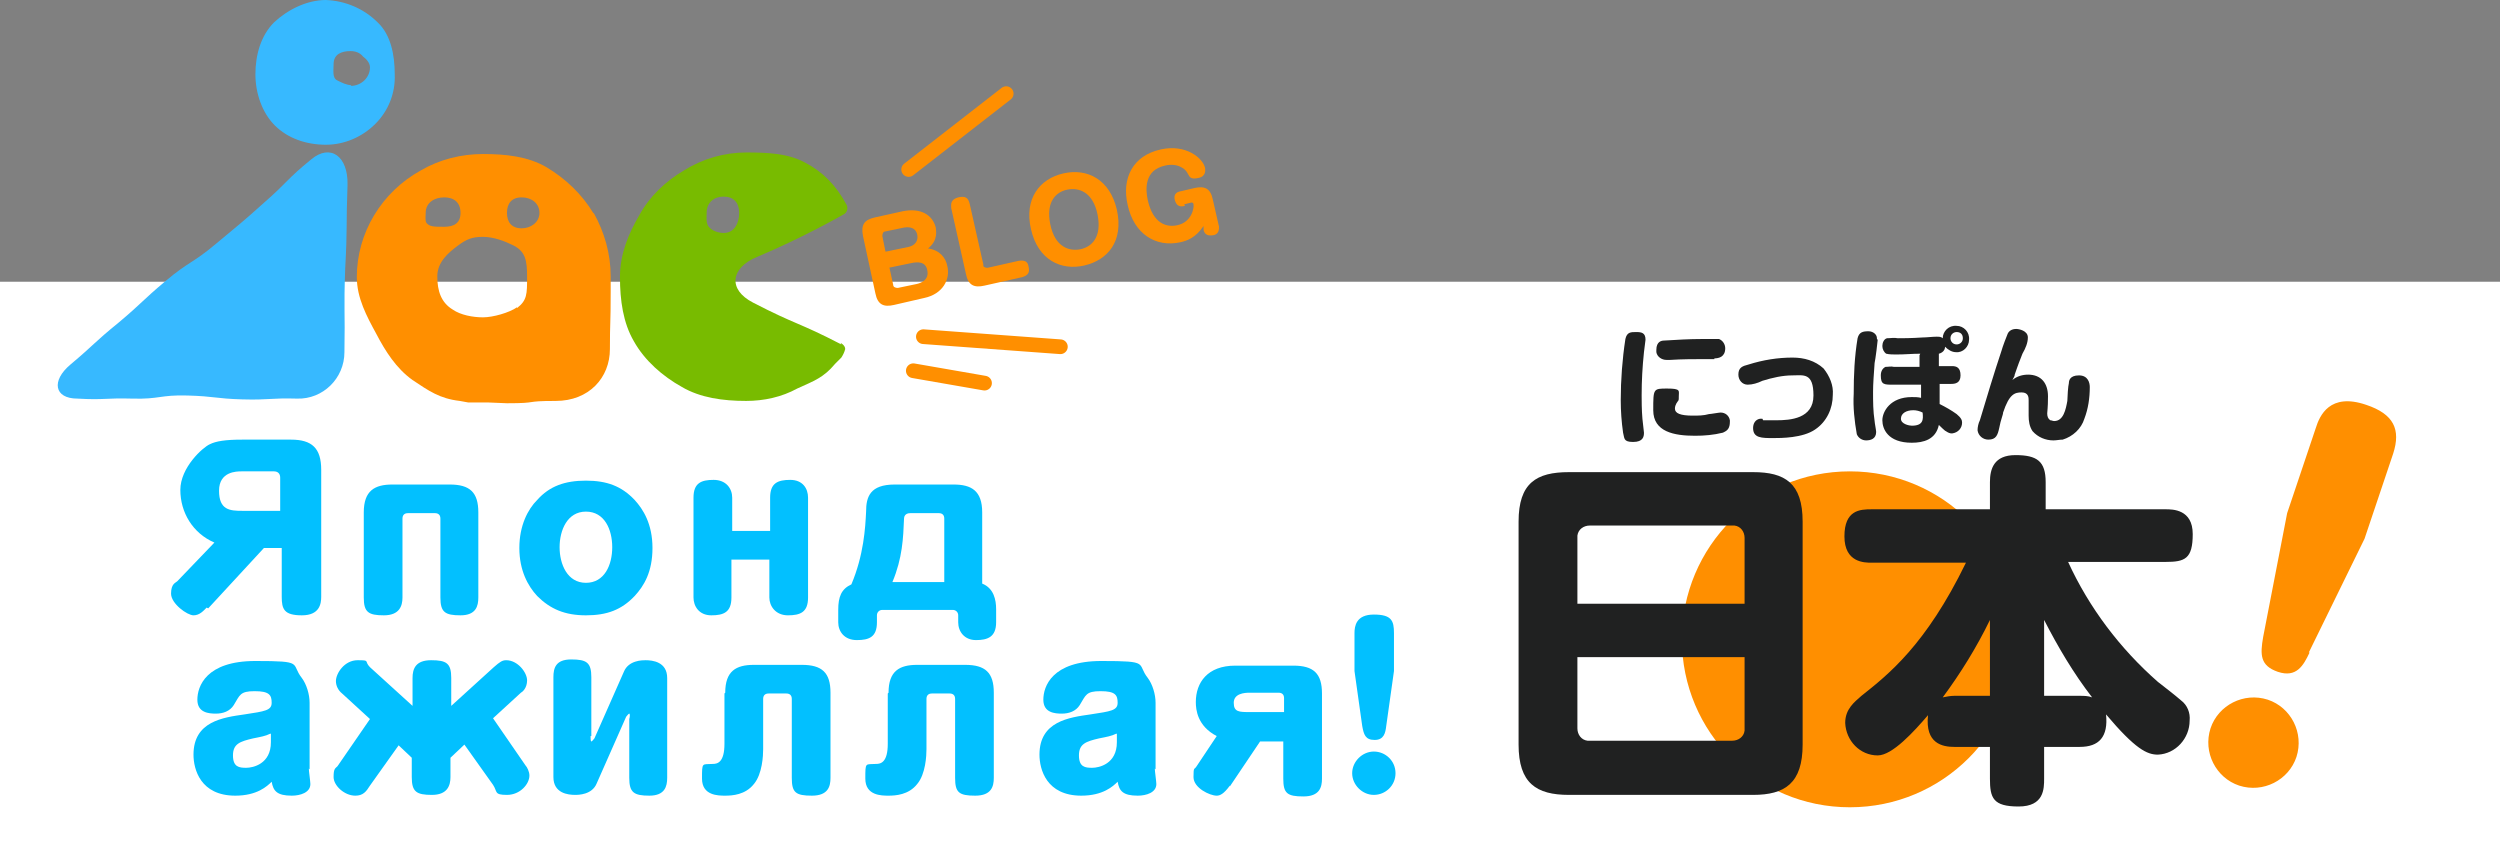
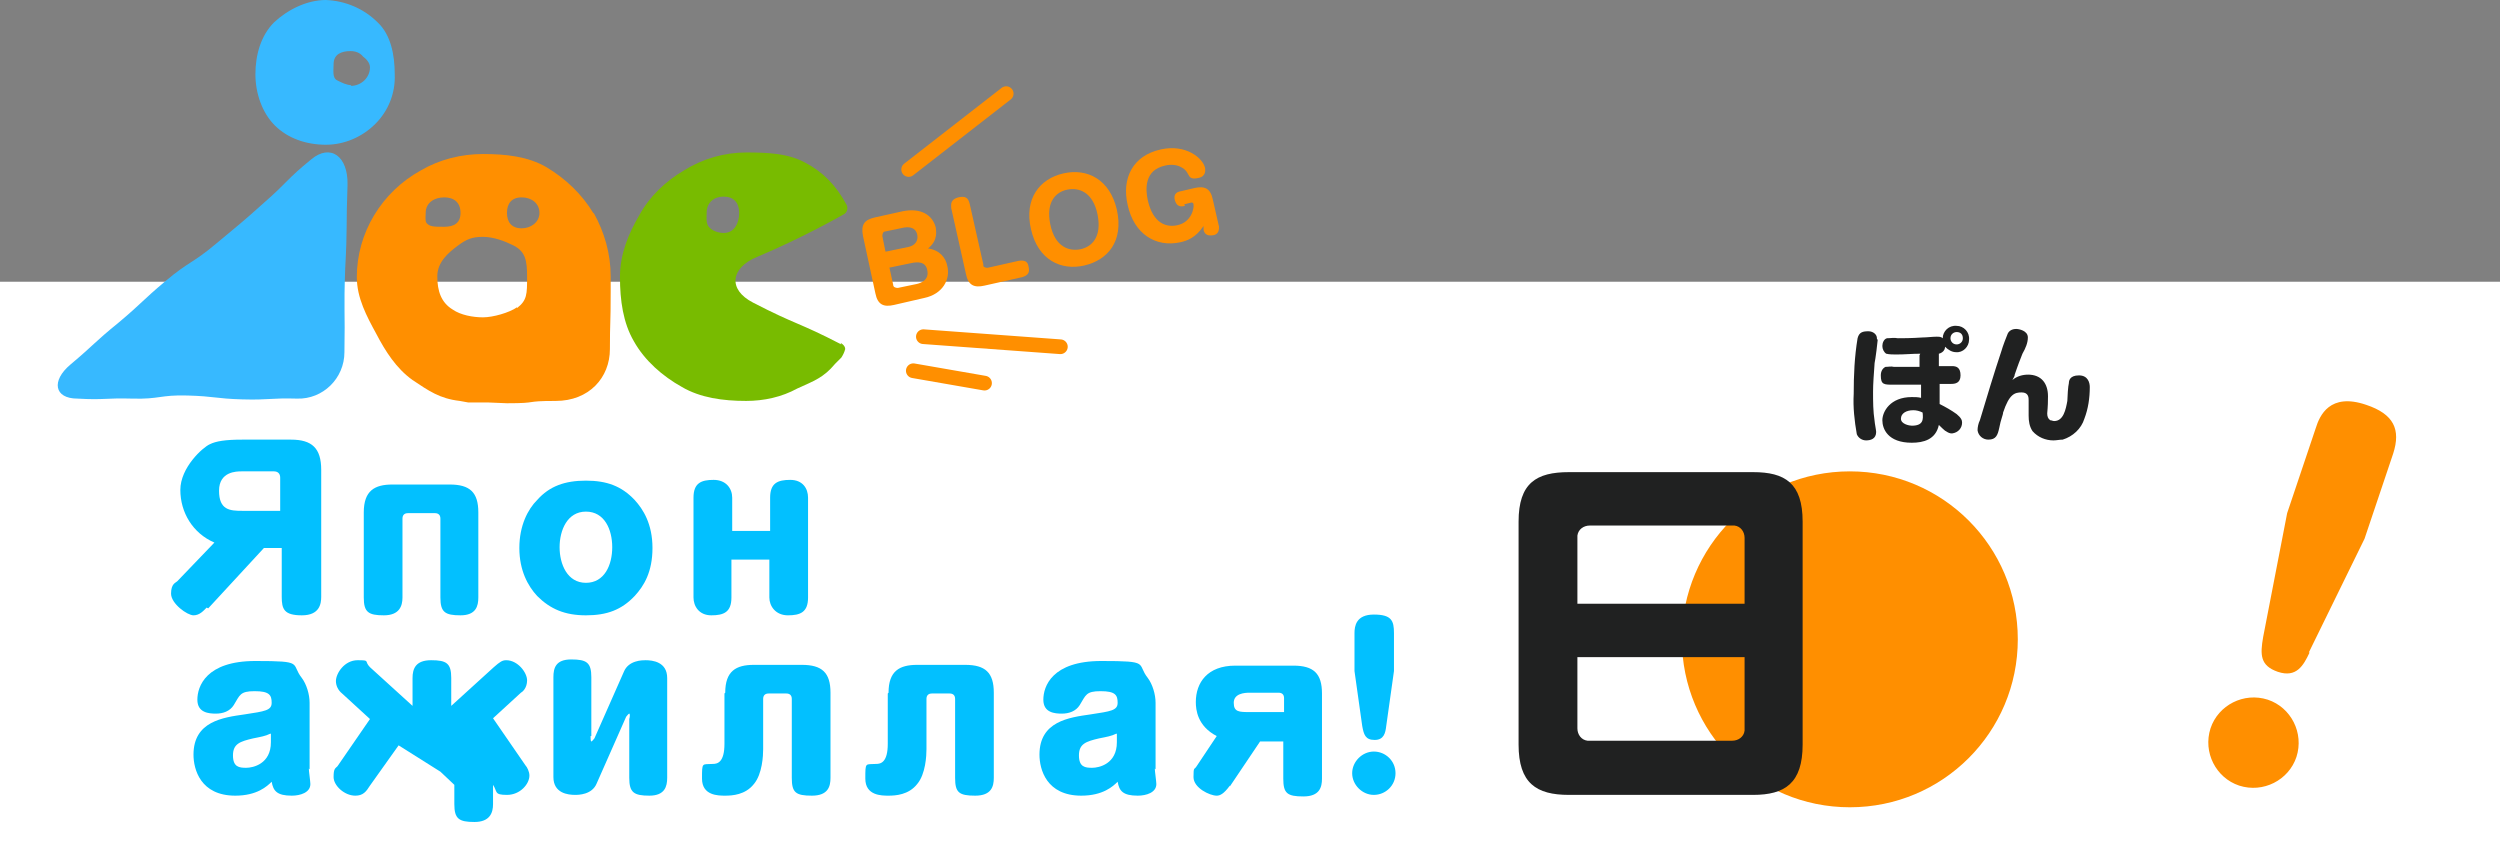
<svg xmlns="http://www.w3.org/2000/svg" id="_レイヤー_1" data-name="レイヤー_1" version="1.1" viewBox="0 0 323 110.4">
  <rect x="0" y="0" width="323" height="110.4" fill="#808080" stroke="none" />
  <defs>
    <style>
      .st0 {
        fill: #202121;
      }

      .st1 {
        fill: none;
        stroke: #ff8f00;
        stroke-linecap: round;
        stroke-miterlimit: 10;
        stroke-width: 1.9px;
      }

      .st2 {
        isolation: isolate;
      }

      .st3 {
        fill: #37b9ff;
      }

      .st4 {
        fill: #ff8f00;
      }

      .st5 {
        fill: #fff;
      }

      .st6 {
        fill: #78bb00;
      }

      .st7 {
        fill: #02c0ff;
      }
    </style>
  </defs>
  <path id="_パス_360" data-name="パス_360" class="st4" d="M242.8,42.9c17.2,0,31.2,14,31.2,31.2s-14,31.2-31.2,31.2-31.2-14-31.2-31.2,14-31.2,31.2-31.2h0" />
  <rect class="st5" y="36.4" width="323" height="74" />
  <g id="_グループ_101" data-name="グループ_101">
    <path id="_パス_431" data-name="パス_431" class="st4" d="M296.7,97.8c-1,3-4.3,4.7-7.4,3.7-3-1-4.7-4.3-3.7-7.4,1-3,4.3-4.7,7.4-3.7,3,1,4.7,4.3,3.7,7.4M298.4,84.3c-.8,1.7-1.7,3.3-4.1,2.5-2.3-.8-2.3-2.2-1.9-4.5l3.1-16,3.7-11c.5-1.6,1.8-4.6,6.5-3,3.6,1.2,4.5,3.2,3.5,6.3l-3.7,11-7.2,14.7Z" />
  </g>
  <g>
    <g id="_グループ_7" data-name="グループ_7">
      <path id="_パス_26" data-name="パス_26" class="st3" d="M40.2,20.6c2.5-2.1,4.8-.4,4.7,3.3-.2,5.4,0,5.4-.3,10.8-.2,5.4,0,5.4-.1,10.8,0,3.4-2.8,6.1-6.1,6h0c-3.5-.1-3.6.2-7.1.1s-3.5-.4-7.1-.5c-3.5-.1-3.6.5-7.1.4s-3.6.2-7.1,0c-3,0-3.4-2.3-.9-4.4,3.1-2.6,3-2.8,6.2-5.4,3.1-2.6,3-2.8,6.1-5.4,3.1-2.6,3.4-2.2,6.5-4.8,3.1-2.6,3.2-2.6,6.2-5.3,3.1-2.7,2.9-3,6.1-5.6" />
      <path id="_パス_27" data-name="パス_27" class="st3" d="M48.8,2.9c-1.8-1.8-4.2-2.8-6.7-2.9-2.5,0-5,1.3-6.7,2.9-1.7,1.7-2.4,4.2-2.4,6.7s.9,5,2.5,6.6c1.7,1.7,4.1,2.5,6.6,2.5,2.4,0,4.7-1,6.4-2.7,1.7-1.7,2.6-4,2.5-6.4,0-2.5-.5-5.1-2.2-6.7M45.4,11c-.6,0-1.2-.3-1.8-.6-.7-.3-.5-1.3-.5-2.1,0-1.3,1-1.7,2.2-1.7.6,0,1.2.2,1.6.7.4.3.9.8.9,1.4,0,1.3-1.1,2.4-2.5,2.4" />
      <path id="_パス_28" data-name="パス_28" class="st6" d="M108.7,44.5c-5.6-2.9-5.8-2.5-11.4-5.4-3.3-1.7-2.9-4.5.5-5.9,5.7-2.4,10.5-5.1,11.2-5.5.4-.2.6-.7.4-1.2-1.4-2.6-3.1-4.3-5.4-5.5-2.2-1.2-4.9-1.3-7.6-1.3-2.8,0-5.6.8-8,2.3-2.4,1.4-4.5,3.4-5.8,5.8-1.4,2.4-2.5,5-2.5,8s.4,5.9,1.8,8.3c1.4,2.5,3.7,4.5,6.2,5.9,2.4,1.4,5.3,1.8,8.3,1.8,2.3,0,4.6-.5,6.6-1.6,2.2-1,3.4-1.4,4.9-3.2,0,0,.7-.7.8-.8.2-.3.4-.7.5-1.1,0-.5-.6-.8-.6-.8M93.5,30.1c-.7,0-1.6-.3-2-.9-.3-.5-.2-1.2-.2-1.7,0-1.3.9-2.1,2.2-2.1s2,.8,2,2.1-.6,2.6-2,2.6" />
      <path id="_パス_29" data-name="パス_29" class="st4" d="M76.7,27.6c-1.5-2.5-3.6-4.5-6.1-6-2.4-1.4-5.3-1.7-8.2-1.7-2.8,0-5.6.7-8,2.1-5.1,2.8-8.3,8.1-8.3,13.8,0,2.7,1.3,5.1,2.5,7.3,1.2,2.3,2.6,4.5,4.7,6,2.1,1.4,3.5,2.4,6.1,2.7,0,0,1.1.2,1.1.2.5,0,2.3,0,2.6,0s2.1.1,2.4.1c4.3,0,2-.3,6.3-.3s7-3,7-6.7.1-2.9.1-7.5c0,0,0-1.8,0-1.9,0-2.9-.8-5.7-2.2-8.2M55,27.5c0-1.3,1.1-2,2.4-2s2.1.7,2.1,2-.8,1.8-2.1,1.8-1.9,0-2.3-.5c-.2-.3-.1-.9-.1-1.3M66.8,39.7c-1,.7-3.1,1.3-4.4,1.3s-2.9-.3-3.9-1c-1.5-.9-2-2.4-2-4.3s1.5-3.1,2.7-4c1.1-.8,1.8-1.1,3.2-1.1s2.9.6,3.7,1c1.8.8,2,2,2,4.2s0,3-1.3,4M67.4,29.5c-1.3,0-1.9-.8-1.9-2s.6-2,1.9-2,2.3.8,2.3,2-1.1,2-2.3,2" />
    </g>
    <g class="st2">
      <path class="st4" d="M115.5,39.4c-1.3.3-2.1,0-2.4-1.5l-1.6-7.4c-.3-1.5.2-2.1,1.5-2.4l3.6-.8c2.4-.5,3.9.5,4.3,2.1,0,.3.4,1.6-1,2.7,1.5.2,2.3,1.2,2.5,2.3.4,1.7-.6,3.6-3,4.1l-3.9.9ZM114.5,32.5l2.9-.6c1.2-.3,1.2-1.2,1.1-1.6-.1-.5-.5-1.1-1.7-.9l-2.4.5c-.3,0-.4.3-.4.6l.4,2ZM114.9,34.5l.5,2.3c0,.3.3.4.6.4l2.4-.5c.5-.1,1.7-.5,1.4-1.8-.2-1.1-1.2-1.1-2.1-.9l-2.9.6Z" />
      <path class="st4" d="M127,34.2c0,.3.3.4.6.4l4-.9c.7-.1,1.2,0,1.3.8.2.8-.2,1.1-.8,1.3l-4.9,1.1c-1.3.3-2.1,0-2.4-1.5l-1.9-8.5c0-.4-.2-1.1.9-1.4.9-.2,1.3,0,1.5.9l1.8,8Z" />
      <path class="st4" d="M144.3,27.1c.9,4.1-1.2,6.5-4.2,7.2-3,.7-6-.7-6.9-4.7-.9-3.9,1.1-6.5,4.2-7.2,3.1-.7,6,.8,6.9,4.7ZM135.7,29c.6,2.9,2.4,3.5,3.9,3.2,1.4-.3,2.8-1.5,2.2-4.5-.6-2.9-2.4-3.5-3.9-3.2-1.5.3-2.8,1.6-2.2,4.5Z" />
      <path class="st4" d="M153.1,26.6c-.8.2-1.1-.1-1.3-.7-.2-.7.1-1.1.8-1.2l1.7-.4c1.3-.3,2.1,0,2.4,1.5l.8,3.5c0,.3,0,1-.8,1.1-.2,0-1,.2-1.2-.7v-.5c-1,1.5-2.1,1.9-3,2.1-3.2.7-6-1.1-6.8-4.8-.8-3.4.6-6.4,4.3-7.2,3.2-.7,5.4,1.1,5.7,2.4,0,.2.2,1.1-.9,1.3-.9.2-1.1-.1-1.3-.5-.3-.6-.7-.8-.9-.9-.5-.3-1.3-.4-2.1-.2-2.7.6-2.5,3.1-2.2,4.5.7,3,2.4,3.5,3.8,3.2,1.9-.4,2.2-2.3,2.1-2.7,0-.2-.2-.3-.4-.2l-.8.2Z" />
    </g>
    <line class="st1" x1="117.4" y1="21.9" x2="130" y2="12.1" />
    <line class="st1" x1="119.3" y1="43.5" x2="137" y2="44.8" />
    <line class="st1" x1="118" y1="47.9" x2="127.2" y2="49.5" />
  </g>
  <g>
    <path class="st7" d="M26.7,78.5c-.4.4-.9,1-1.7,1s-2.9-1.5-2.9-2.8.6-1.4.8-1.6l4.8-5c-2.8-1.2-4.4-3.9-4.4-6.8s2.9-5.5,3.8-5.9c.8-.4,2-.6,4.2-.6h6.3c2.7,0,3.9,1.1,3.9,3.9v16.4c0,.9-.2,2.4-2.5,2.4s-2.6-.8-2.6-2.4v-6.3h-2.3l-7.2,7.8ZM36.2,66v-4.3c0-.5-.3-.8-.8-.8h-4.2c-.6,0-2.9,0-2.9,2.5s1.4,2.6,3,2.6h4.9Z" />
    <path class="st7" d="M52,77.2c0,1.1-.4,2.3-2.4,2.3s-2.6-.4-2.6-2.3v-11c0-2.8,1.4-3.6,3.7-3.6h7.4c2.6,0,3.7,1,3.7,3.6v11c0,1.1-.3,2.3-2.3,2.3s-2.6-.4-2.6-2.3v-10.2c0-.5-.3-.7-.7-.7h-3.5c-.5,0-.7.3-.7.7v10.2Z" />
    <path class="st7" d="M82,64.6c1.1,1.2,2.3,3.1,2.3,6.2s-1.1,4.9-2.3,6.2c-1.7,1.8-3.6,2.5-6.3,2.5s-4.6-.8-6.3-2.5c-1.2-1.3-2.3-3.3-2.3-6.2s1.1-5,2.3-6.2c1.6-1.8,3.6-2.5,6.3-2.5s4.6.7,6.3,2.5ZM72.3,70.7c0,2.2,1,4.6,3.4,4.6s3.4-2.3,3.4-4.6-1-4.6-3.4-4.6-3.4,2.4-3.4,4.6Z" />
    <path class="st7" d="M99.4,72.3h-4.9v4.9c0,1.9-1,2.3-2.6,2.3s-2.3-1.2-2.3-2.3v-12.9c0-1.9,1-2.3,2.6-2.3s2.4,1.1,2.4,2.3v4.3h4.9v-4.3c0-1.9,1-2.3,2.6-2.3s2.3,1.1,2.3,2.3v12.9c0,1.9-1,2.3-2.6,2.3s-2.4-1.2-2.4-2.3v-4.9Z" />
-     <path class="st7" d="M108.3,78.8c0-1.7.4-2.7,1.7-3.3,1.6-3.8,1.8-7.3,1.9-9.4,0-1.9.5-3.5,3.7-3.5h7.6c2.3,0,3.7.8,3.7,3.6v9.2c1.5.6,1.8,2.1,1.8,3.3v1.7c0,1.9-1.1,2.3-2.6,2.3s-2.3-1.1-2.3-2.3v-.9c0-.4-.3-.7-.7-.7h-9.1c-.4,0-.7.3-.7.7v.9c0,1.9-1,2.3-2.6,2.3s-2.4-1.1-2.4-2.3v-1.7ZM122,75.2v-8.2c0-.5-.3-.7-.7-.7h-3.7c-.7,0-.8.5-.8.7-.1,2.5-.2,5.1-1.5,8.2h6.7Z" />
    <path class="st7" d="M39.9,99.3c0,.3.2,1.7.2,2,0,1.1-1.3,1.5-2.4,1.5-1.9,0-2.4-.6-2.6-1.8-.6.6-1.9,1.8-4.7,1.8-4.5,0-5.4-3.4-5.4-5.3,0-4.3,3.8-4.8,6.6-5.2,2.6-.4,3.5-.5,3.5-1.5s-.3-1.5-2.2-1.5-1.9.5-2.7,1.8c-.5.8-1.4,1.1-2.3,1.1s-2.4-.1-2.4-1.8,1.1-5,7.5-5,4.5.3,6,2.2c.6.8,1,2.1,1,3.2v8.6ZM34.9,94.8c-.6.3-1.2.4-2.2.6-1.7.4-2.6.7-2.6,2.2s.8,1.6,1.7,1.6,3.2-.5,3.2-3.3v-1.1Z" />
-     <path class="st7" d="M51.5,96.3l-3.7,5.2c-.5.8-.9,1.3-1.9,1.3-1.4,0-2.8-1.3-2.8-2.4s.2-1.1.5-1.4l4.2-6.1-3.6-3.3c-.5-.4-.8-1-.8-1.6,0-1,1.1-2.7,2.8-2.7s.8.1,1.6.9l5.5,5v-3.6c0-1.2.4-2.3,2.4-2.3s2.6.4,2.6,2.3v3.6l5.5-5c.8-.7,1.1-.9,1.6-.9,1.5,0,2.7,1.6,2.7,2.6s-.6,1.5-.8,1.6l-3.6,3.3,4.2,6.1c.2.2.5.8.5,1.3,0,1.1-1.2,2.5-2.9,2.5s-1.2-.4-1.8-1.3l-3.7-5.2-1.8,1.7v2.5c0,1.1-.4,2.3-2.4,2.3s-2.6-.4-2.6-2.3v-2.5l-1.8-1.7Z" />
+     <path class="st7" d="M51.5,96.3l-3.7,5.2c-.5.8-.9,1.3-1.9,1.3-1.4,0-2.8-1.3-2.8-2.4s.2-1.1.5-1.4l4.2-6.1-3.6-3.3c-.5-.4-.8-1-.8-1.6,0-1,1.1-2.7,2.8-2.7s.8.1,1.6.9l5.5,5v-3.6c0-1.2.4-2.3,2.4-2.3s2.6.4,2.6,2.3v3.6l5.5-5c.8-.7,1.1-.9,1.6-.9,1.5,0,2.7,1.6,2.7,2.6s-.6,1.5-.8,1.6l-3.6,3.3,4.2,6.1c.2.2.5.8.5,1.3,0,1.1-1.2,2.5-2.9,2.5s-1.2-.4-1.8-1.3v2.5c0,1.1-.4,2.3-2.4,2.3s-2.6-.4-2.6-2.3v-2.5l-1.8-1.7Z" />
    <path class="st7" d="M76.3,95.1c0,.2,0,.7.1.7s.3-.3.4-.4l3.8-8.6c.6-1.5,2.4-1.5,2.8-1.5.9,0,2.8.2,2.8,2.3v12.9c0,1.1-.3,2.3-2.3,2.3s-2.6-.4-2.6-2.3v-7.6c.1-.3.1-.7,0-.7s-.3.3-.4.4l-3.8,8.6c-.6,1.5-2.4,1.5-2.8,1.5-.9,0-2.8-.2-2.8-2.3v-12.9c0-1.2.3-2.3,2.3-2.3s2.6.4,2.6,2.3v7.6Z" />
    <path class="st7" d="M93.7,89.5c0-2.8,1.4-3.6,3.7-3.6h6.2c2.6,0,3.7,1,3.7,3.6v11c0,1.1-.3,2.3-2.4,2.3s-2.6-.4-2.6-2.3v-10.2c0-.5-.3-.7-.7-.7h-2.3c-.5,0-.7.3-.7.7v6.5c0,.8-.1,3.2-1.2,4.5-1.1,1.4-2.8,1.5-3.7,1.5s-3,0-3-2.2,0-1.8,1.4-1.9c.6,0,1.5-.2,1.5-2.6v-6.5Z" />
    <path class="st7" d="M114.8,89.5c0-2.8,1.4-3.6,3.7-3.6h6.2c2.6,0,3.7,1,3.7,3.6v11c0,1.1-.3,2.3-2.4,2.3s-2.6-.4-2.6-2.3v-10.2c0-.5-.3-.7-.7-.7h-2.3c-.5,0-.7.3-.7.7v6.5c0,.8-.1,3.2-1.2,4.5-1.1,1.4-2.8,1.5-3.7,1.5s-3,0-3-2.2,0-1.8,1.4-1.9c.6,0,1.5-.2,1.5-2.6v-6.5Z" />
    <path class="st7" d="M149.2,99.3c0,.3.2,1.7.2,2,0,1.1-1.3,1.5-2.4,1.5-1.9,0-2.4-.6-2.6-1.8-.6.6-1.9,1.8-4.7,1.8-4.5,0-5.4-3.4-5.4-5.3,0-4.3,3.8-4.8,6.6-5.2,2.6-.4,3.5-.5,3.5-1.5s-.3-1.5-2.2-1.5-1.9.5-2.7,1.8c-.5.8-1.4,1.1-2.3,1.1s-2.4-.1-2.4-1.8,1.1-5,7.5-5,4.5.3,6,2.2c.6.8,1,2.1,1,3.2v8.6ZM144.2,94.8c-.6.3-1.2.4-2.2.6-1.7.4-2.6.7-2.6,2.2s.8,1.6,1.7,1.6,3.2-.5,3.2-3.3v-1.1Z" />
    <path class="st7" d="M158.9,101.5c-.8,1.1-1.3,1.3-1.7,1.3-.9,0-3-1-3-2.4s.1-.9.4-1.4l2.6-3.9c-2.5-1.3-2.7-3.4-2.7-4.4,0-2.5,1.5-4.7,5.1-4.7h7.5c2.6,0,3.7,1,3.7,3.6v11c0,1.1-.3,2.3-2.4,2.3s-2.6-.4-2.6-2.3v-4.8h-3l-3.9,5.8ZM165.9,92v-1.8c0-.5-.3-.7-.7-.7h-3.8c-.6,0-2,.1-2,1.3s.7,1.2,2.1,1.2h4.4Z" />
    <path class="st7" d="M180.3,99.9c0,1.6-1.3,2.8-2.8,2.8s-2.8-1.3-2.8-2.8,1.3-2.8,2.8-2.8,2.8,1.2,2.8,2.8ZM179.1,93.8c-.1.9-.3,1.8-1.5,1.8s-1.4-.7-1.6-1.8l-1-7.1v-4.9c0-.9.2-2.4,2.5-2.4s2.6.8,2.6,2.4v4.9l-1,7.1Z" />
  </g>
  <path id="_パス_9" data-name="パス_9" class="st4" d="M260.7,82.6c0-12-9.7-21.7-21.7-21.7-12,0-21.7,9.7-21.7,21.7,0,12,9.7,21.7,21.7,21.7h0c12,0,21.7-9.7,21.7-21.7" />
  <path id="_パス_10" data-name="パス_10" class="st0" d="M232.9,96.2c0,5-2.3,6.5-6.4,6.5h-23.8c-4.2,0-6.5-1.5-6.5-6.5v-28.8c0-5,2.3-6.4,6.5-6.4h23.8c4.1,0,6.4,1.4,6.4,6.4v28.8ZM225.4,78v-8.5c0-.8-.5-1.5-1.3-1.6-.1,0-.2,0-.3,0h-18.4c-.8,0-1.5.5-1.6,1.3,0,.1,0,.2,0,.3v8.5h21.6ZM203.8,84.9v9.2c0,.8.5,1.5,1.3,1.6,0,0,.2,0,.3,0h18.4c.8,0,1.5-.5,1.6-1.3,0,0,0-.2,0-.3v-9.2h-21.6Z" />
-   <path id="_パス_11" data-name="パス_11" class="st0" d="M264.1,96.5v4.1c0,1.3,0,3.6-3.3,3.6s-3.7-1.1-3.7-3.6v-4.1h-4.6c-1.5,0-3.8-.4-3.4-4.1-1.8,2.1-4.6,5.2-6.5,5.2-2.3,0-4.1-1.9-4.2-4.2,0-1.8,1.2-2.7,2.1-3.5,3.4-2.7,8.3-6.5,13.5-17.2h-12.2c-.9,0-3.5,0-3.5-3.4s2-3.5,3.5-3.5h15.3v-3.5c0-1.7.5-3.5,3.3-3.5s3.9.8,3.9,3.5v3.5h15.5c.9,0,3.5,0,3.5,3.2s-1,3.6-3.5,3.6h-12.6c2.7,5.9,6.7,11.2,11.6,15.5.9.7,2.2,1.7,3,2.4.8.6,1.2,1.6,1.1,2.6,0,2.3-1.8,4.3-4.1,4.4-1.4,0-2.9-.7-6.7-5.2.3,2.9-.9,4.2-3.4,4.2h-4.6ZM257.1,89.9v-9.8c-1.7,3.5-3.8,6.9-6.1,10,.5-.1,1-.2,1.5-.2h4.6ZM268.7,89.9c.5,0,1.1,0,1.6.2-2.4-3.1-4.4-6.5-6.2-10v9.8h4.6Z" />
-   <path id="_パス_22" data-name="パス_22" class="st0" d="M212.6,43.9c0,.2-.2,1.4-.2,1.6-.2,1.9-.3,3.7-.3,5.6,0,.5,0,1.9.1,3,0,.2.2,1.6.2,1.8,0,.5-.1,1.2-1.4,1.2s-1.1-.5-1.3-1.2c-.2-1.4-.3-2.8-.3-4.2,0-2.6.2-5.3.6-7.9.2-.9.7-.9,1.4-.9s1.2.1,1.2,1M222.6,55.9c-1.2.3-2.4.4-3.6.4-2.7,0-5.4-.5-5.4-3.3s0-2.8,1.8-2.8,1.5.3,1.5,1,0,.4-.3.9c-.1.2-.2.4-.2.7,0,.6.7.9,2.3.9.7,0,1.4,0,2.1-.2.2,0,1.3-.2,1.5-.2.6,0,1.1.4,1.2,1,0,0,0,.2,0,.2,0,.8-.3,1.1-.7,1.3M221.5,46.4c-.3,0-1.4,0-1.7,0-.7,0-2.6,0-4,.1,0,0-.4,0-.5,0-.6,0-1.2-.4-1.3-1,0,0,0-.2,0-.3,0-1.1.7-1.2,1-1.2,1.6-.1,3.3-.2,4.9-.2.7,0,1.4,0,2.2,0,.5.2.8.7.8,1.2,0,1.1-.8,1.3-1.4,1.3" />
-   <path id="_パス_23" data-name="パス_23" class="st0" d="M227.8,54.3c.1,0,.6,0,.8,0,.3,0,.6,0,.9,0,1.8,0,4.8-.2,4.8-3.2s-1.3-2.6-2.7-2.6c-1.3,0-2.6.3-3.9.7-.6.3-1.3.5-1.9.5-.7,0-1.2-.6-1.2-1.3,0,0,0,0,0,0,0-.9.5-1.1,1.3-1.3,1.9-.6,3.8-.9,5.7-.9,1.5,0,2.9.4,4,1.4.8,1,1.3,2.2,1.2,3.4,0,1.8-.8,3.5-2.3,4.5-1.6,1.1-4.4,1.1-5.4,1.1-1.5,0-2.6,0-2.6-1.3,0-.6.3-1.1.9-1.2,0,0,.2,0,.3,0" />
  <path id="_パス_24" data-name="パス_24" class="st0" d="M242.6,43.9c0,.2-.3,2.6-.4,3-.1,1.4-.2,2.7-.2,3.7,0,1.3,0,2.5.2,3.8,0,.2.2,1.2.2,1.4,0,.9-.7,1.1-1.3,1.1-.5,0-1-.3-1.2-.8-.3-1.7-.5-3.5-.4-5.2,0-2.4.1-4.8.5-7.2.2-.8.7-.9,1.4-.9.6,0,1.1.4,1.1.9,0,0,0,0,0,.1M248.1,45.7c-1.1,0-1.9.1-3.1.1-.4,0-.9,0-1.3-.1-.3-.2-.5-.6-.5-1,0-.4.2-.9.6-1,.5,0,.9-.1,1.4,0,.6,0,1.7,0,3.2-.1.5,0,1.3-.1,1.8-.1.3,0,.6,0,.8.2,0-.9.8-1.7,1.8-1.6.9,0,1.7.8,1.6,1.8,0,.9-.8,1.7-1.7,1.6-.5,0-1-.3-1.4-.7,0,.5-.4.8-.8.9v1.6c.3,0,1.5,0,1.7,0,.6,0,1.1.2,1.1,1.2s-.7,1.1-1.2,1.1c-.4,0-1,0-1.5,0v2.6c.8.4,1.5.8,2.2,1.3.6.5.7.8.7,1.1,0,.7-.5,1.3-1.3,1.4-.3,0-.5-.1-.8-.3-.1,0-.8-.7-.9-.8-.4,1.9-2,2.3-3.5,2.3-3.1,0-3.8-1.8-3.8-2.9s1-3,3.8-3c.4,0,.8,0,1.2.1v-1.7c-.6,0-2.4,0-3.6,0s-1.6,0-1.6-1.2c0-.5.2-.9.6-1.1.4,0,.7-.1,1.1,0,.5,0,2.8,0,3.3,0v-1.5ZM247.2,53c-.9,0-1.6.4-1.6,1.1s1.1.9,1.4.9c1.5,0,1.5-.8,1.4-1.7-.4-.2-.8-.3-1.2-.3M252.8,42.9c-.4,0-.8.3-.8.8,0,.4.3.8.8.8.4,0,.8-.3.8-.8s-.3-.8-.8-.8" />
  <path id="_パス_25" data-name="パス_25" class="st0" d="M262,48.4c1.8,0,2.6,1.2,2.6,2.8s-.1,1.9-.1,2.2c0,.4.1.7.4.9.2,0,.3.1.5.1,1.2,0,1.5-1.5,1.7-2.6,0-.4.1-2,.2-2.3,0-.3.1-1,1.3-1s1.4,1,1.4,1.5c0,1.4-.2,2.8-.7,4.1-.4,1.3-1.5,2.3-2.8,2.7-.4,0-.8.1-1.2.1-1,0-2-.4-2.7-1.2-.4-.6-.5-1.3-.5-2,0-.3,0-1.7,0-2s0-1-.9-1-1.6.2-2.4,2.6c0,.3-.3.9-.5,2-.2.9-.4,1.5-1.4,1.5-.7,0-1.3-.5-1.4-1.2,0,0,0,0,0,0,0-.4.1-.9.3-1.3.9-3,1.8-6,2.8-9,.1-.4.7-2,.8-2.2.2-.4.6-.6,1.1-.6.3,0,1.5.2,1.5,1.1,0,.7-.3,1.4-.7,2.1-.8,2-.8,2.2-1,2.7,0,.2-.1.3-.3.7.6-.5,1.3-.7,2.1-.7" />
</svg>